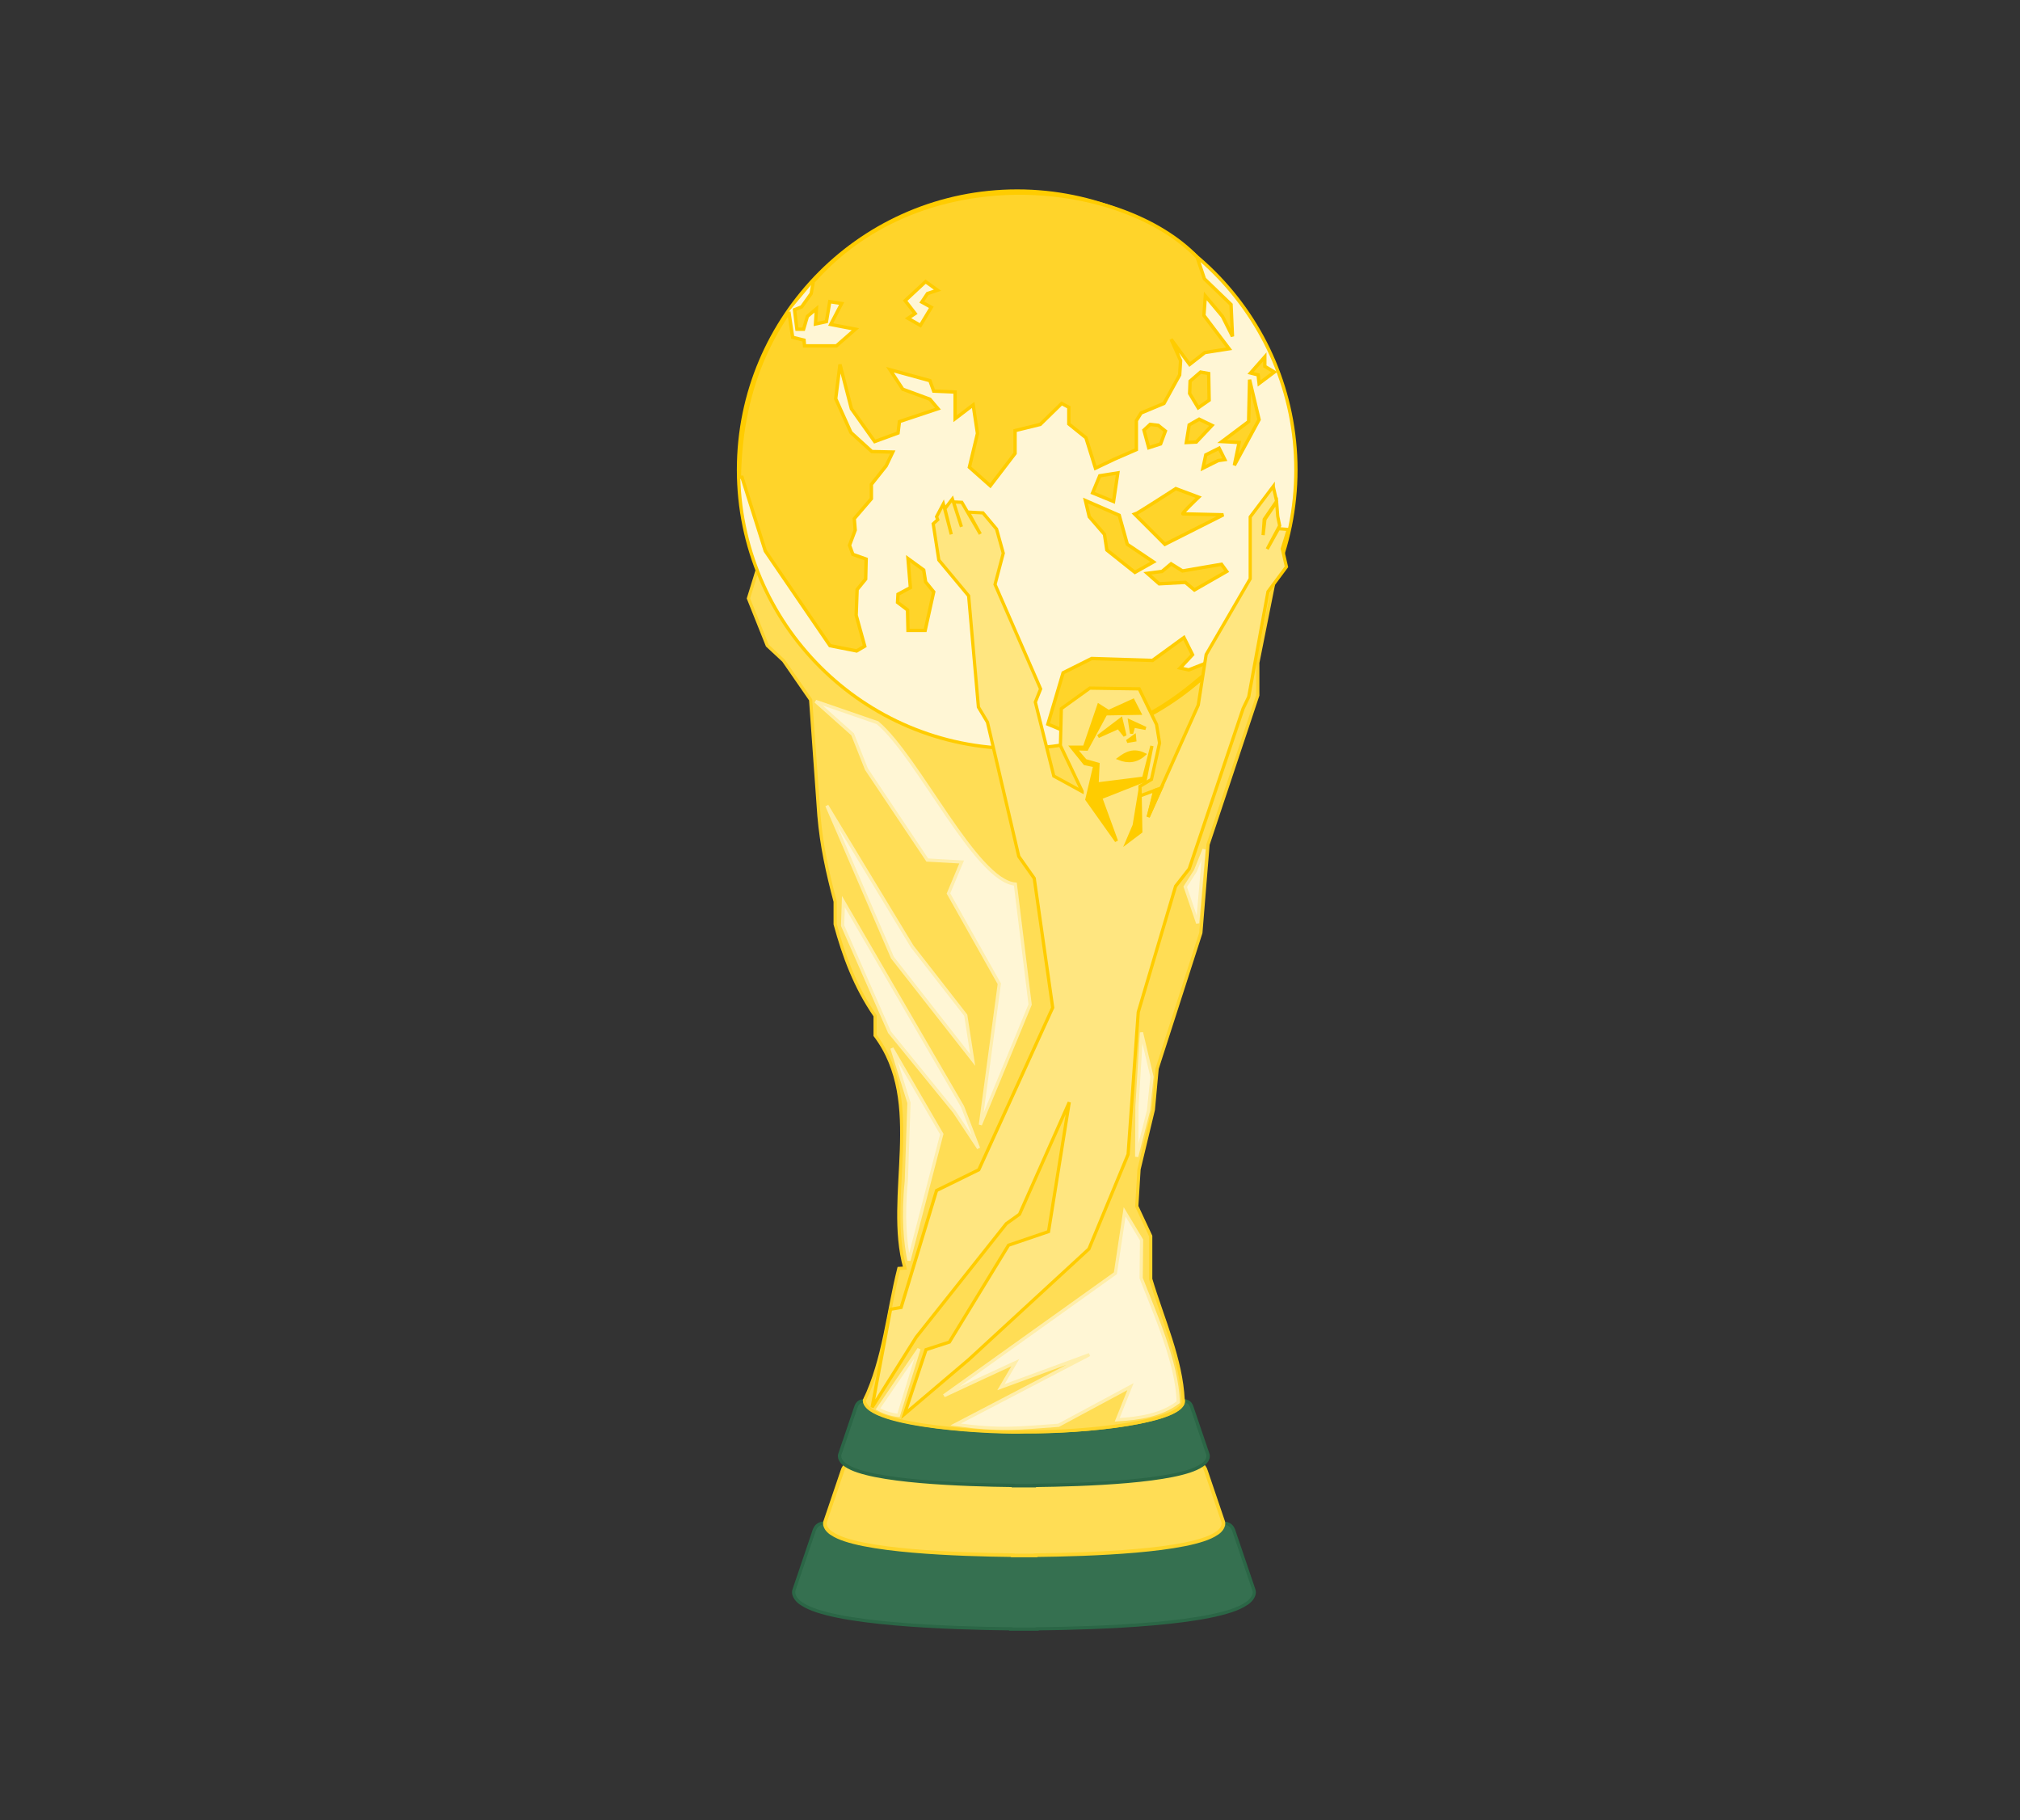
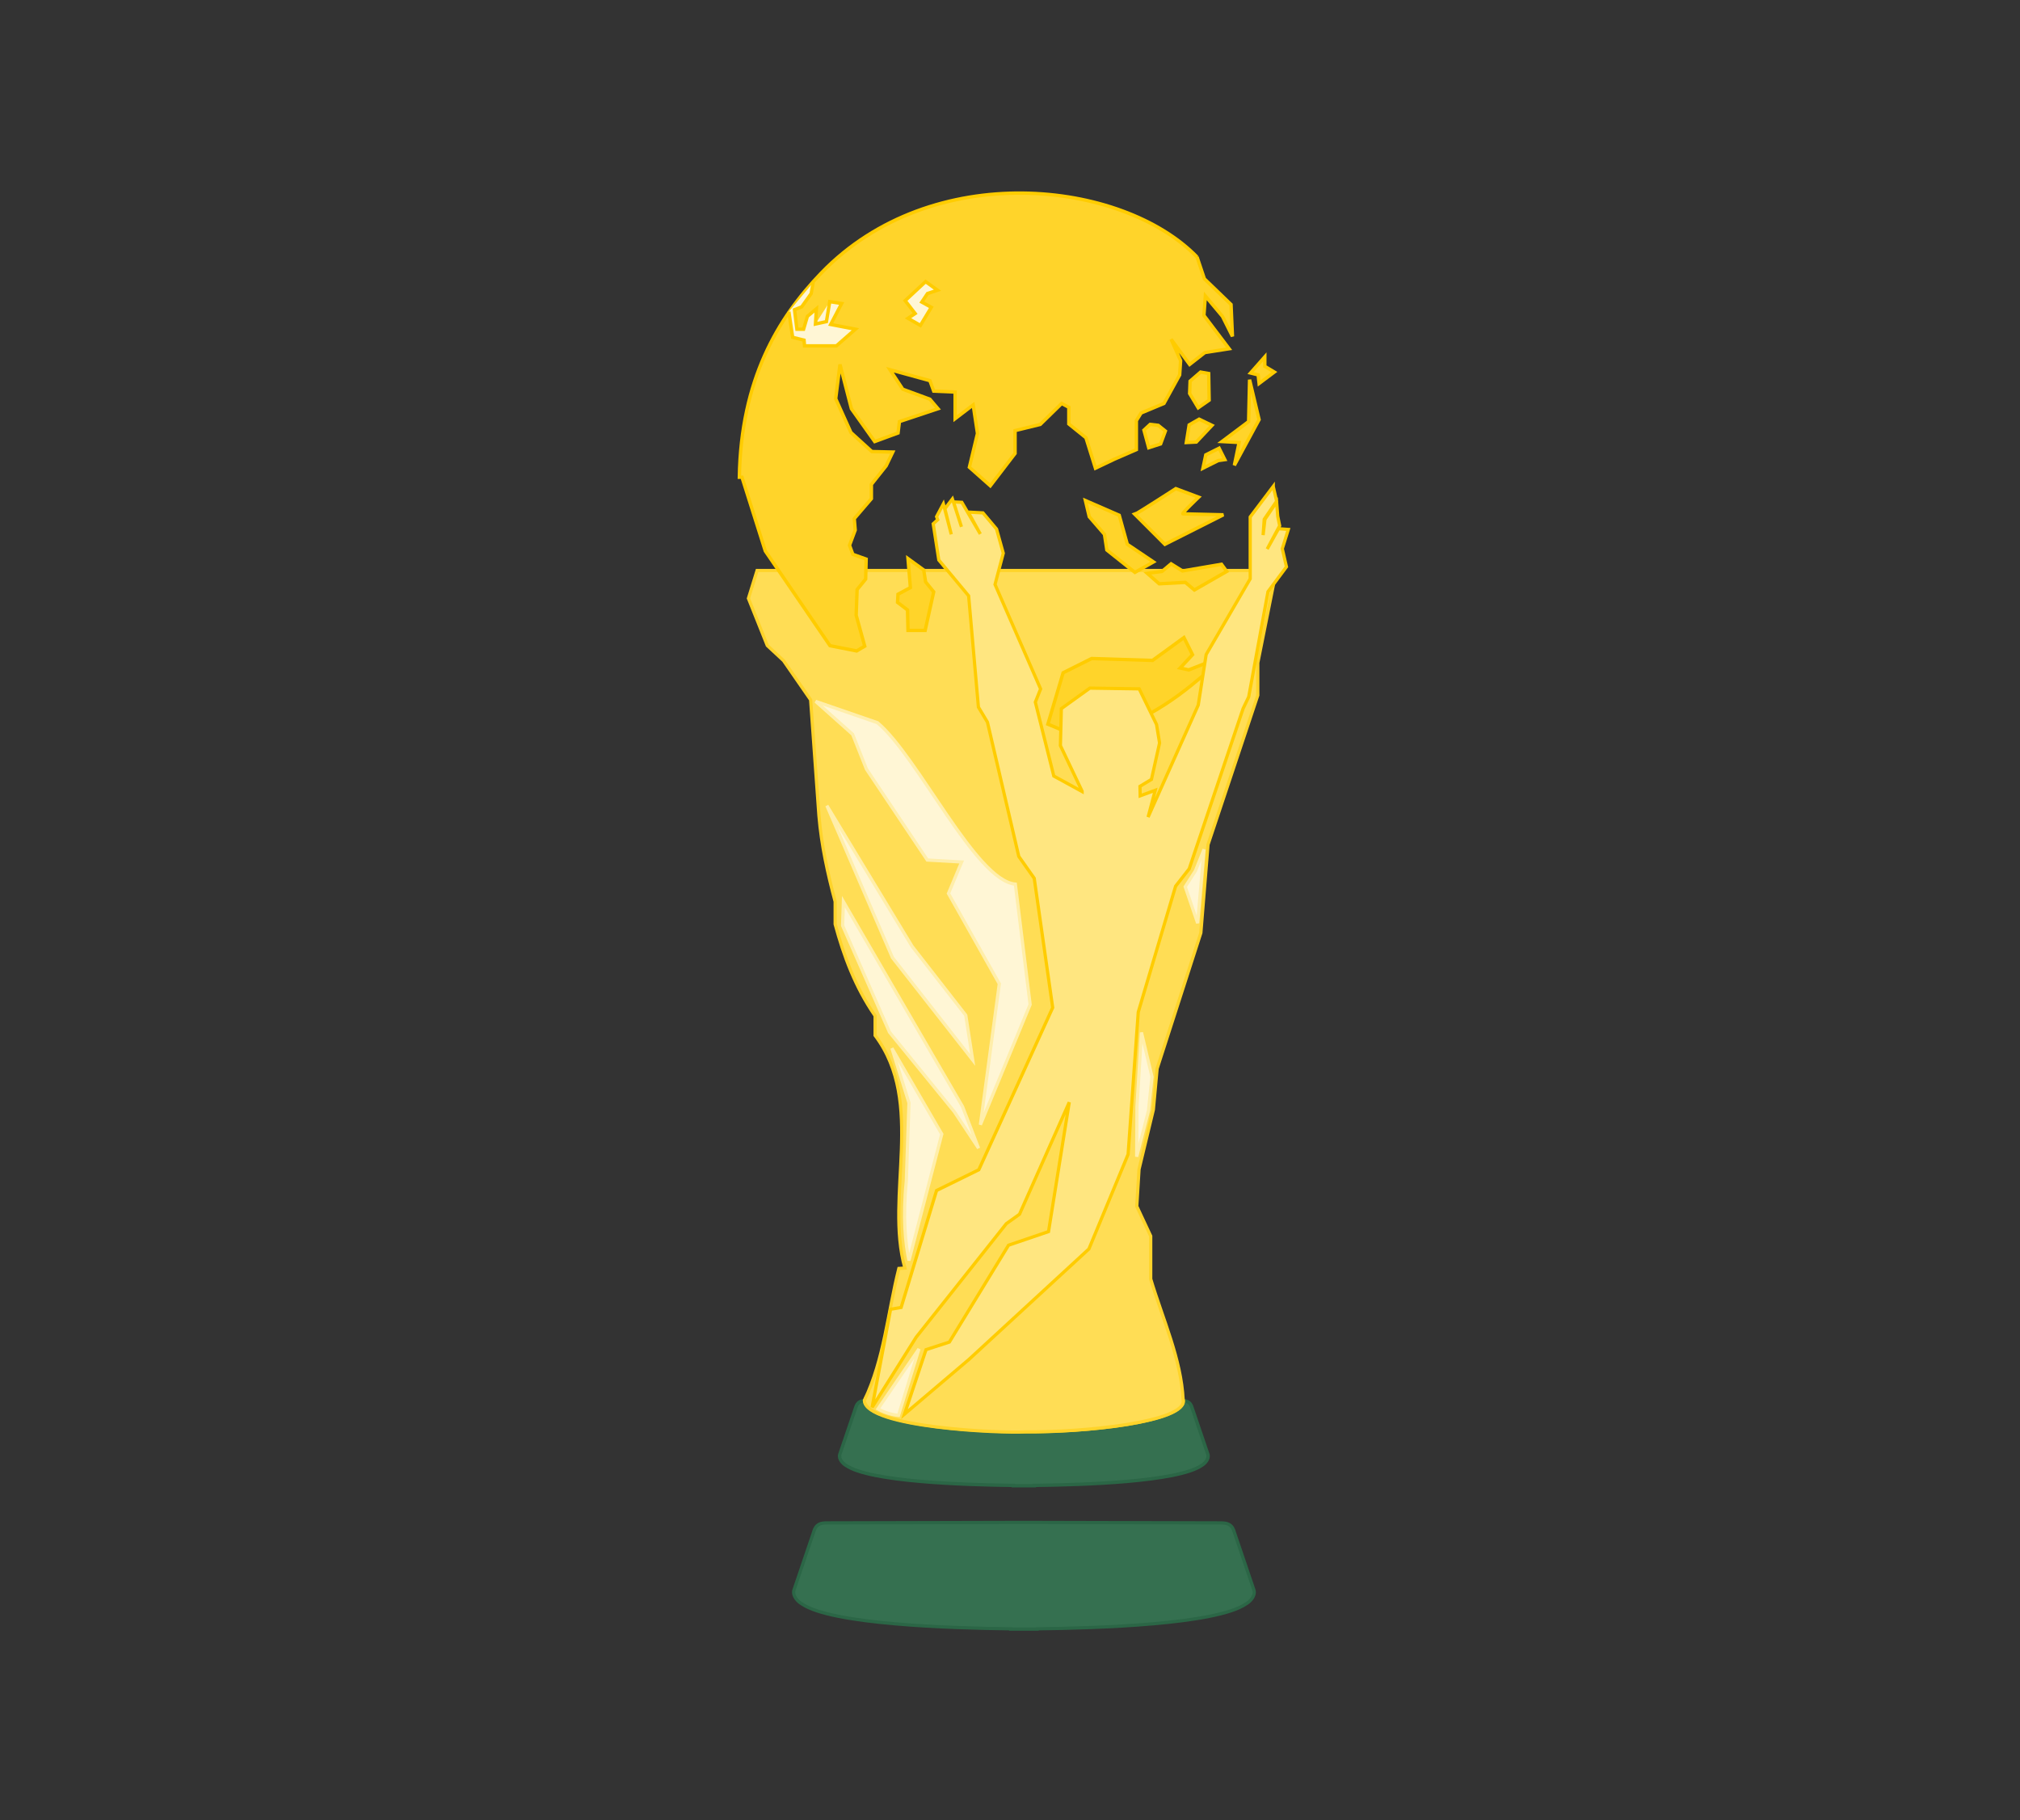
<svg xmlns="http://www.w3.org/2000/svg" width="111" height="100" viewBox="0 0 111 100" fill="none">
  <rect x="0" y="0" width="111" height="100" fill="#333333" stroke="none" />
  <g clip-path="url(#clip0_23_430)">
    <path d="M55.603 83.641L45.445 83.666C45.141 83.666 44.843 83.697 44.712 84.163L43.628 87.357C43.533 87.686 43.858 88.003 44.067 88.118C45.706 89.242 52.194 89.448 55.545 89.485V89.501C55.73 89.501 56.011 89.501 56.267 89.501C56.522 89.501 56.804 89.501 56.988 89.501V89.485C60.339 89.448 66.827 89.242 68.467 88.118C68.675 88.002 69 87.686 68.905 87.357L67.821 84.163C67.69 83.696 67.392 83.675 67.089 83.666L56.93 83.641H56.267H55.603Z" fill="#357050" stroke="#2B6646" stroke-width="0.177" />
-     <path d="M55.704 80.382L46.914 80.404C46.652 80.404 46.394 80.428 46.281 80.834L45.343 83.598C45.261 83.883 45.542 84.156 45.722 84.256C47.141 85.229 52.755 85.407 55.654 85.439V85.455C55.813 85.455 56.057 85.455 56.278 85.455C56.499 85.455 56.743 85.455 56.903 85.455V85.439C59.802 85.407 65.416 85.229 66.834 84.256C67.015 84.157 67.296 83.883 67.214 83.598L66.276 80.834C66.162 80.43 65.905 80.412 65.642 80.404L56.852 80.382H56.278H55.704Z" fill="#FFDD55" stroke="#FFD42A" stroke-width="0.2" />
    <path d="M55.73 76.931L47.601 76.95C47.358 76.95 47.12 76.972 47.015 77.347L46.147 79.903C46.072 80.167 46.332 80.42 46.498 80.513C47.81 81.412 53.002 81.576 55.684 81.606V81.623C55.831 81.623 56.056 81.623 56.261 81.623C56.465 81.623 56.691 81.623 56.838 81.623V81.606C59.52 81.576 64.712 81.412 66.024 80.513C66.19 80.42 66.45 80.167 66.375 79.903L65.507 77.347C65.402 76.974 65.164 76.957 64.921 76.95L56.792 76.931H56.261H55.73Z" fill="#357050" stroke="#2B6646" stroke-width="0.185" />
    <path d="M56.275 78.673C61.117 78.673 65.041 77.912 65.041 76.974C65.041 76.035 61.117 75.274 56.275 75.274C51.434 75.274 47.509 76.035 47.509 76.974C47.509 77.912 51.434 78.673 56.275 78.673Z" stroke="#FFCC00" stroke-width="0.149" stroke-linecap="round" stroke-linejoin="round" />
    <path d="M47.498 76.939C48.594 74.655 48.782 72.111 49.393 69.688L49.725 69.668C48.611 65.701 50.873 60.59 48.088 56.886V55.809C46.992 54.221 46.366 52.517 45.892 50.774V49.531C45.484 48.005 45.138 46.451 45.001 44.808L44.545 38.448L43.054 36.293L42.163 35.464L41.127 32.875L41.603 31.342H70.131L69.116 36.417V38.199L66.381 46.403L65.987 51.251L63.584 58.709L63.377 60.967L62.59 64.24L62.466 66.271L63.232 67.908V70.269C63.897 72.481 64.911 74.672 65.014 76.919C65.222 78.11 59.599 78.698 56.333 78.665C55.071 78.75 47.577 78.436 47.498 76.939Z" fill="#FFDD55" stroke="#FFD42A" stroke-width="0.177" />
-     <path d="M55.896 41.125C64.354 41.125 71.21 34.268 71.21 25.81C71.21 17.352 64.354 10.495 55.896 10.495C47.438 10.495 40.581 17.352 40.581 25.81C40.581 34.268 47.438 41.125 55.896 41.125Z" fill="#FFF6D5" stroke="#FFCC00" stroke-width="0.182" stroke-linecap="round" stroke-linejoin="round" />
    <path d="M66.784 36.543L67.045 36.125L65.32 36.804L64.849 36.7L65.529 35.968L65.058 35.027L63.333 36.282L59.987 36.178L58.419 36.962L57.582 39.785L59.665 40.648C63.366 39.548 65.031 38.037 66.784 36.543Z" fill="#FFD42A" stroke="#FFCC00" stroke-width="0.186" />
    <path d="M69.966 26.722L68.7 28.4V31.797L66.279 35.959L65.844 38.736L63.088 44.889L63.48 43.417L62.653 43.722L62.642 43.199L63.273 42.819L63.719 40.818L63.552 39.802L62.599 37.845L59.887 37.805L58.321 38.932L58.27 40.962L59.463 43.471C59.463 43.471 59.463 43.471 59.463 43.487L57.907 42.635L56.892 38.575L57.182 37.85L54.677 32.11L55.13 30.392L54.761 29.065L54.014 28.177L53.205 28.134L53.869 29.337L52.853 27.597L52.397 27.576L52.832 28.943L52.335 27.41L51.922 27.95L52.273 29.356L51.838 27.681L51.465 28.385L51.527 28.552L51.28 28.776L51.588 30.767L53.227 32.735L53.764 38.848L54.26 39.675L55.982 47.049L56.831 48.252L57.846 55.358L53.785 64.266L51.465 65.405L49.518 71.829L48.938 71.93L47.923 77.318L50.345 73.464L55.297 67.228L56.022 66.709L58.756 60.557L57.617 67.663L55.42 68.41L52.168 73.732L50.885 74.149L49.703 77.691L53.245 74.685L59.836 68.616L61.99 63.417L62.548 55.605L64.6 48.687L65.347 47.733L68.309 38.927L68.617 38.285L69.676 32.506L70.691 31.14L70.463 30.146L70.793 29.087L70.256 29.047L69.632 30.164L70.318 28.881L70.212 28.362L70.151 27.575L69.509 28.529L69.408 29.399L69.469 28.529L70.151 27.536L69.966 26.727L69.966 26.722Z" fill="#FFE680" stroke="#FFCC00" stroke-width="0.177" />
-     <path d="M63.451 43.423L63.813 43.288L63.104 44.863L63.451 43.423ZM61.351 46.21L59.725 43.921L60.16 42.067L59.611 41.951L58.886 41.05H59.59L60.377 38.751L60.916 39.093L62.263 38.481L62.625 39.186L60.761 39.218L59.714 41.155L59.083 41.136L59.642 41.788L60.336 41.985L60.284 43.072L62.843 42.751L63.298 40.98L62.926 42.865L60.481 43.829L61.351 46.21ZM62.646 43.393L62.687 45.692L61.931 46.262L62.325 45.34L62.646 43.393ZM61.496 41.673C61.883 41.381 62.296 41.164 62.874 41.445C62.444 41.832 61.981 41.866 61.496 41.673ZM62.335 40.44L62.356 40.658L61.931 40.731L62.335 40.44ZM62.076 39.612L62.18 40.296L62.294 39.892L62.957 40.017L62.076 39.612ZM60.346 40.461L61.6 39.508L61.817 40.42L61.455 39.964L60.346 40.461Z" fill="#FFCC00" stroke="#FFCC00" stroke-width="0.177" />
    <path d="M48.245 77.402C48.589 77.595 48.964 77.718 49.374 77.762L50.498 74.107L48.245 77.402Z" fill="#FFF6D5" stroke="#FFEEAA" stroke-width="0.177" />
    <path d="M62.724 56.722L63.303 59.161L63.11 61.022L62.461 63.549L62.478 60.776L62.724 56.722Z" fill="#FFF6D5" stroke="#FFEEAA" stroke-width="0.177" />
    <path d="M65.128 48.717L65.812 50.718L66.163 46.663L65.69 47.839L65.128 48.717Z" fill="#FFF6D5" stroke="#FFEEAA" stroke-width="0.177" />
-     <path d="M51.874 76.678C52.05 76.59 55.793 74.862 55.793 74.862L55.002 76.21L59.865 74.422L52.511 78.26C54.964 78.598 55.891 78.47 58.168 78.304L62.121 76.18L61.39 78.003C62.633 77.928 63.829 77.737 64.743 77.037C64.704 74.883 63.398 72.015 62.707 70.217L62.729 68.123L61.799 66.577L61.291 69.951L51.874 76.678Z" fill="#FFF6D5" stroke="#FFEEAA" stroke-width="0.177" />
    <path d="M53.873 61.794L54.912 54.048L52.118 49.086L52.843 47.357L50.955 47.25L47.612 42.257L46.852 40.344L44.82 38.532L48.219 39.704C50.465 41.59 53.612 48.38 55.794 48.573L56.606 55.187L53.873 61.794Z" fill="#FFF6D5" stroke="#FFEEAA" stroke-width="0.177" />
    <path d="M49.011 57.589L49.948 60.592L49.802 64.899C49.602 66.885 49.752 68.32 49.948 69.25L51.752 62.306L49.011 57.589Z" fill="#FFF6D5" stroke="#FFEEAA" stroke-width="0.177" />
    <path d="M46.345 49.532L52.893 60.797L53.772 63.083L52.439 61.076L48.879 56.71L46.301 50.851L46.345 49.532Z" fill="#FFF6D5" stroke="#FFEEAA" stroke-width="0.177" />
    <path d="M53.45 58.236L49.04 52.611L45.437 44.261L50.124 51.996L53.069 55.775L53.45 58.236Z" fill="#FFF6D5" stroke="#FFEEAA" stroke-width="0.177" />
    <path d="M65.776 14.112L66.182 15.317L67.646 16.729L67.724 18.481L67.175 17.383L66.234 16.259L66.156 17.33L67.541 19.16L66.208 19.369L65.371 20.023L64.352 18.637L64.875 19.814L64.823 20.598L63.96 22.166L62.705 22.689L62.444 23.108V24.702L61.241 25.225L60.196 25.722L59.673 24.049L58.732 23.291V22.376L58.34 22.166L57.163 23.317L55.778 23.656V24.911L54.418 26.689L53.268 25.669L53.713 23.813L53.477 22.245L52.484 23.003V21.539L51.308 21.488L51.099 20.913L48.903 20.311L49.608 21.383L51.099 21.932L51.543 22.455L49.425 23.161L49.347 23.788L48.066 24.259L46.785 22.455L46.158 20.024L45.922 21.906L46.759 23.762L47.909 24.808L49.059 24.835L48.694 25.593L47.883 26.613V27.397L46.942 28.495L46.994 29.122L46.681 29.959L46.864 30.455L47.596 30.717L47.569 31.814L47.099 32.39L47.047 33.801L47.517 35.5L47.073 35.762L45.609 35.474L42.054 30.272L40.773 26.22H40.628C40.714 20.883 42.732 17.482 45.131 14.997C51.216 8.696 61.67 9.891 65.776 14.117L65.776 14.112Z" fill="#FFD42A" stroke="#FFCC00" stroke-width="0.186" />
    <path d="M51.516 15.943L50.862 15.473L49.738 16.518L50.287 17.224L49.895 17.486L50.575 17.878L51.176 16.884L50.653 16.597L50.967 16.126L51.516 15.943Z" fill="#FFF6D5" stroke="#FFCC00" stroke-width="0.186" />
-     <path d="M44.68 15.525L44.575 16.127L44.053 16.859L43.66 17.016L43.791 18.087H44.157L44.366 17.381L44.863 16.963L44.811 17.8L45.412 17.669L45.595 16.571L46.248 16.675L45.647 17.825L47.006 18.086L45.961 19.001H44.209L44.183 18.688L43.556 18.532L43.347 17.121" fill="#FFF6D5" />
+     <path d="M44.68 15.525L44.575 16.127L44.053 16.859L43.66 17.016L43.791 18.087H44.157L44.366 17.381L44.863 16.963L44.811 17.8L45.595 16.571L46.248 16.675L45.647 17.825L47.006 18.086L45.961 19.001H44.209L44.183 18.688L43.556 18.532L43.347 17.121" fill="#FFF6D5" />
    <path d="M44.68 15.525L44.575 16.127L44.053 16.859L43.66 17.016L43.791 18.087H44.157L44.366 17.381L44.863 16.963L44.811 17.8L45.412 17.669L45.595 16.571L46.248 16.675L45.647 17.825L47.006 18.086L45.961 19.001H44.209L44.183 18.688L43.556 18.532L43.347 17.121" stroke="#FFCC00" stroke-width="0.186" />
    <path d="M49.895 30.688L50.758 31.315L50.863 31.969L51.307 32.517L50.837 34.635H49.895L49.869 33.511L49.32 33.093L49.346 32.648L50.026 32.282L49.895 30.688Z" fill="#FFD42A" stroke="#FFCC00" stroke-width="0.186" />
    <path d="M66.417 20.521L66.443 21.985L65.842 22.403L65.371 21.619L65.397 20.939L65.972 20.442L66.417 20.521Z" fill="#FFD42A" stroke="#FFCC00" stroke-width="0.186" />
    <path d="M65.345 23.344L65.894 23.03L66.6 23.37L65.737 24.285L65.189 24.312L65.345 23.344Z" fill="#FFD42A" stroke="#FFCC00" stroke-width="0.186" />
    <path d="M64.038 23.682L63.776 24.388L63.123 24.597L62.861 23.63L63.201 23.316L63.646 23.368L64.038 23.682Z" fill="#FFD42A" stroke="#FFCC00" stroke-width="0.186" />
-     <path d="M61.425 25.982L61.189 27.551L60.039 27.08L60.431 26.139L61.425 25.982Z" fill="#FFD42A" stroke="#FFCC00" stroke-width="0.186" />
    <path d="M62.363 28.256C62.468 28.229 64.611 26.845 64.611 26.845L65.866 27.315C65.866 27.315 64.899 28.23 65.004 28.23C65.108 28.23 67.225 28.283 67.225 28.283L64.01 29.904L62.363 28.256Z" fill="#FFD42A" stroke="#FFCC00" stroke-width="0.186" />
    <path d="M61.502 28.309L59.645 27.499L59.855 28.388L60.691 29.355L60.822 30.218L62.364 31.446L63.384 30.871L61.946 29.904L61.502 28.309Z" fill="#FFD42A" stroke="#FFCC00" stroke-width="0.186" />
    <path d="M64.351 30.976L63.854 31.394L63.044 31.498L63.697 32.073L65.135 31.995L65.632 32.413L67.409 31.394L67.122 31.001L64.978 31.367L64.351 30.976Z" fill="#FFD42A" stroke="#FFCC00" stroke-width="0.186" />
    <path d="M68.665 20.859L68.612 23.16L67.148 24.258L68.09 24.309L67.828 25.564L69.187 23.054L68.665 20.859Z" fill="#FFD42A" stroke="#FFCC00" stroke-width="0.186" />
    <path d="M69.502 19.604L68.718 20.492L69.136 20.596L69.188 21.067L70.025 20.44L69.502 20.126V19.604Z" fill="#FFD42A" stroke="#FFCC00" stroke-width="0.186" />
    <path d="M66.991 24.624L66.259 24.99L66.103 25.722L66.939 25.304L67.305 25.251L66.991 24.624Z" fill="#FFD42A" stroke="#FFCC00" stroke-width="0.186" />
  </g>
  <defs>
    <clipPath id="clip0_23_430">
      <rect width="31.625" height="80" fill="white" transform="translate(40.084 10)" />
    </clipPath>
  </defs>
</svg>